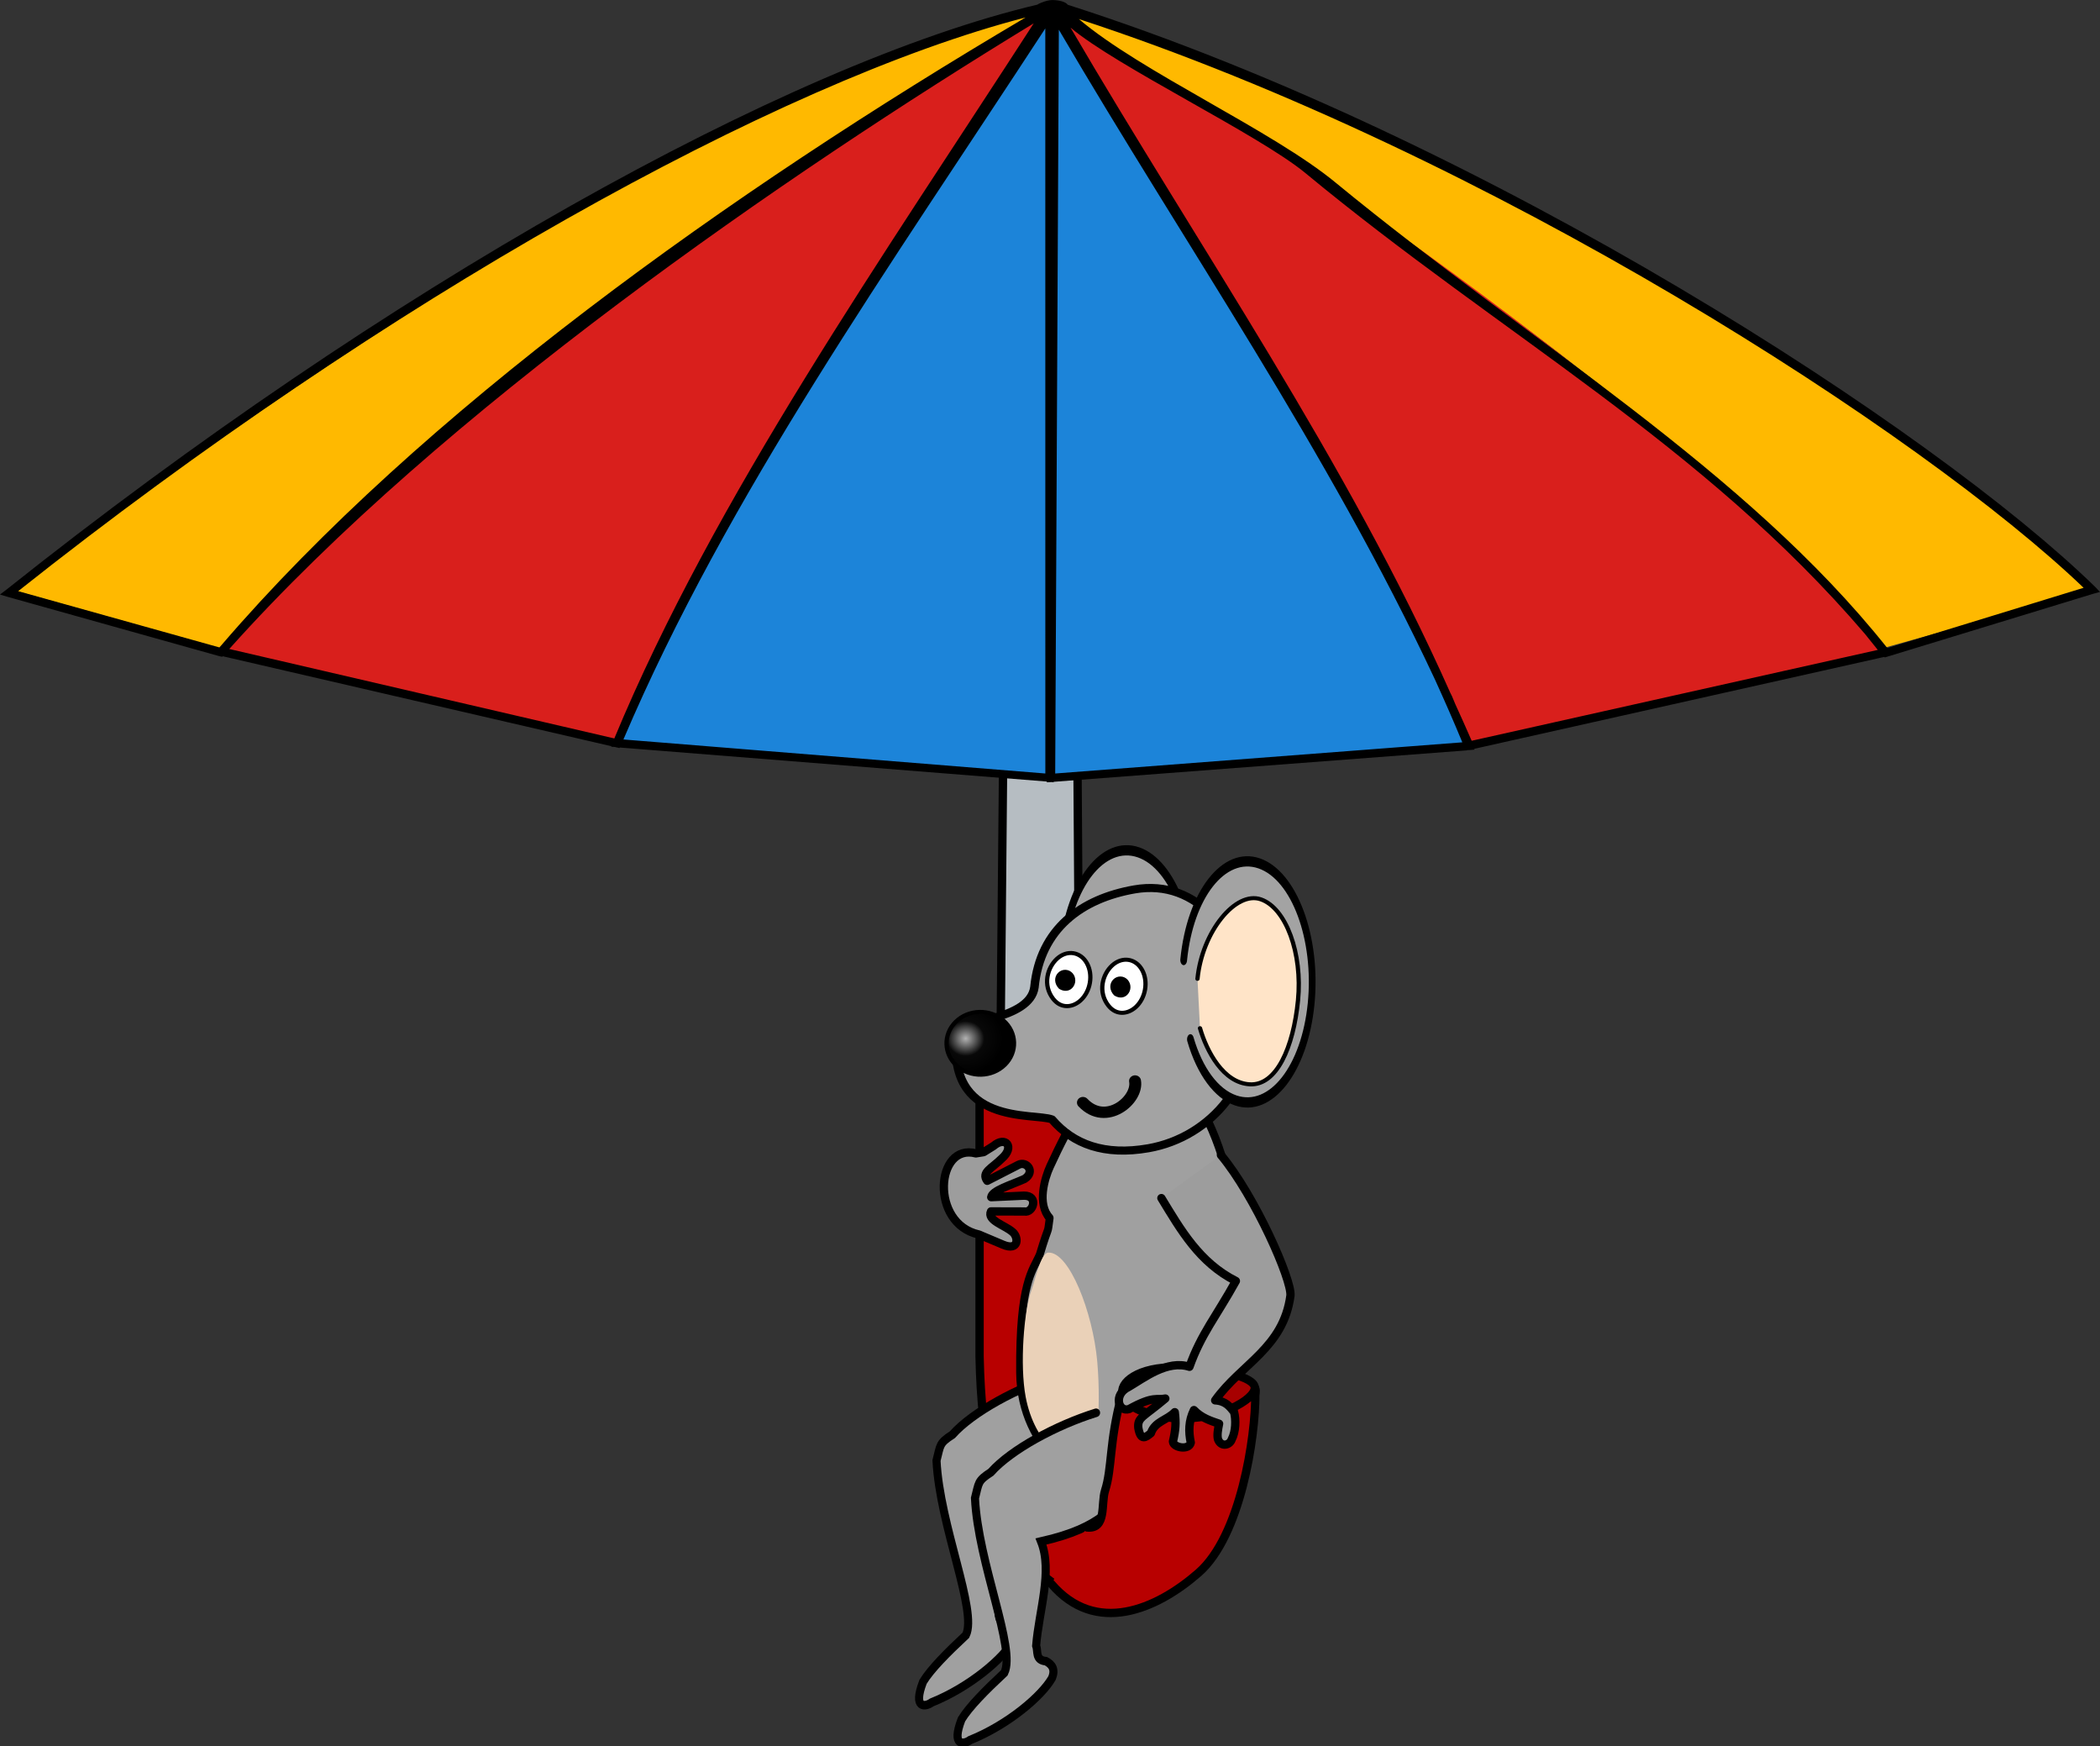
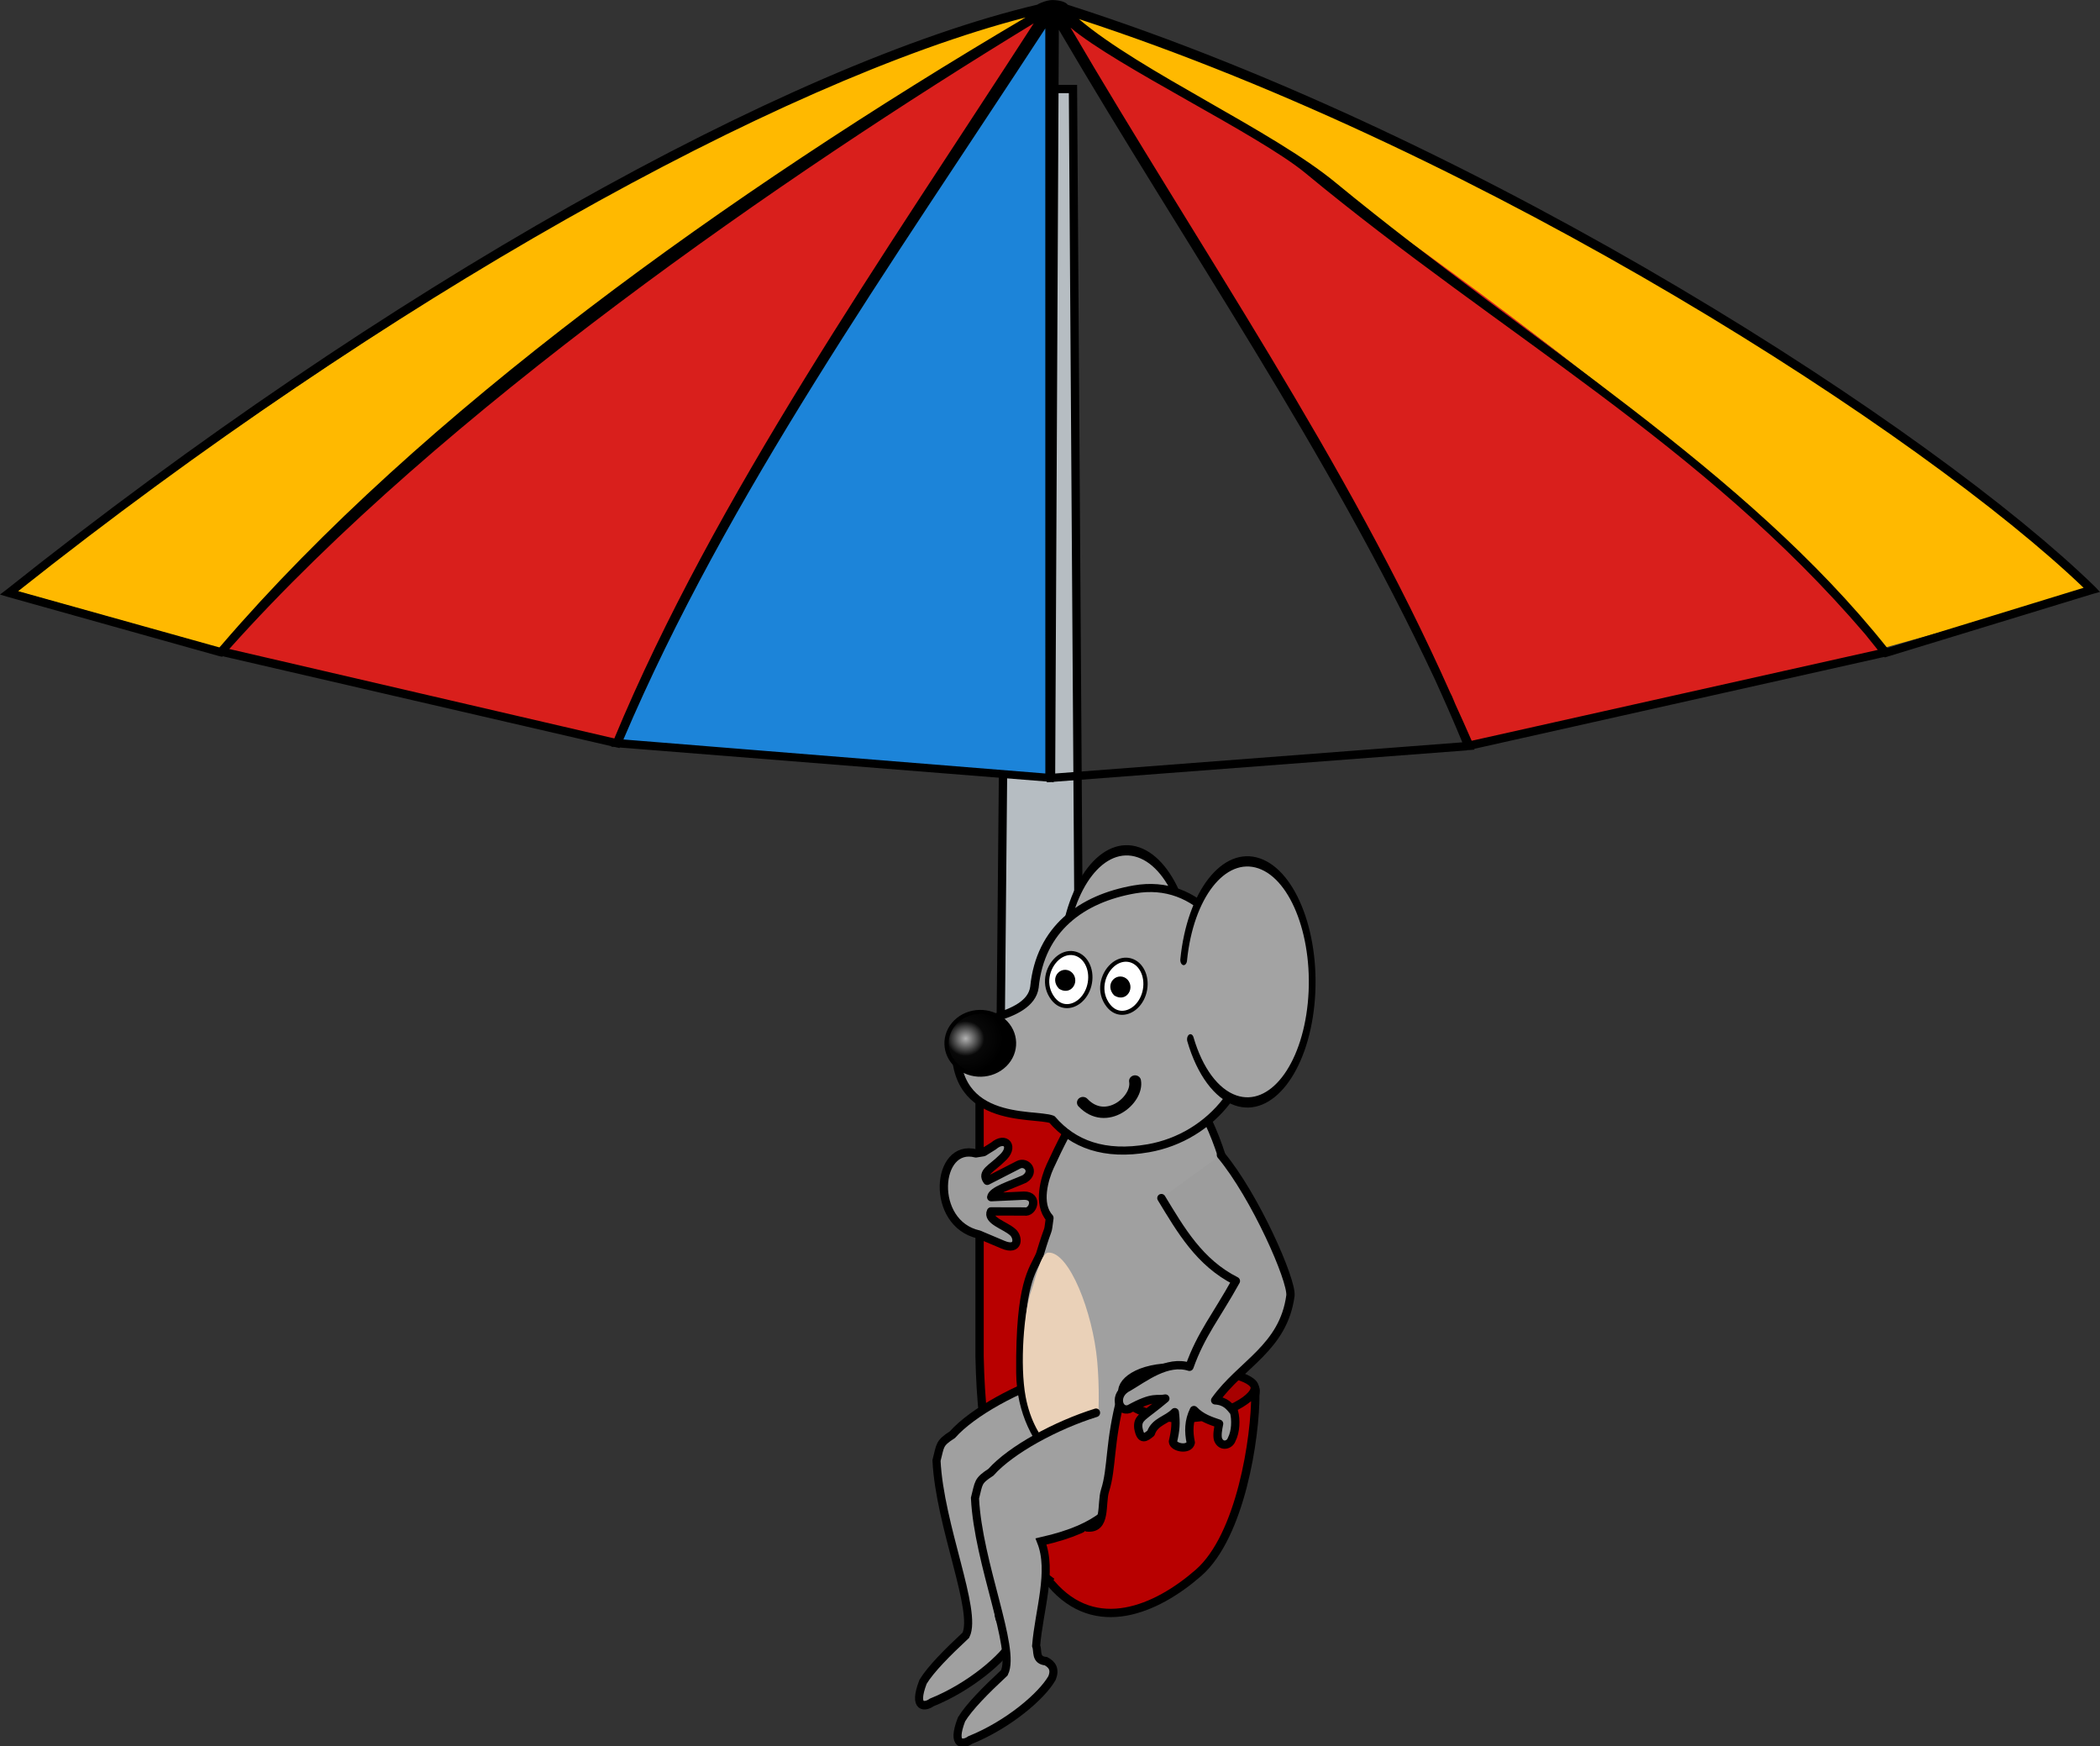
<svg xmlns="http://www.w3.org/2000/svg" xmlns:ns1="http://sodipodi.sourceforge.net/DTD/sodipodi-0.dtd" xmlns:ns2="http://www.inkscape.org/namespaces/inkscape" id="svg2" ns1:docname="Maus-auf-Schirm.svg" viewBox="0 0 252.75 210.12" version="1.1" ns2:version="0.48.4 r9939">
  <rect x="0" y="0" width="252.75" height="210.12" fill="#333333" stroke="none" />
  <title id="title4147">Mouse with umbrella</title>
  <defs id="defs4">
    <radialGradient id="radialGradient4141" gradientUnits="userSpaceOnUse" cy="317.77" cx="272.42" gradientTransform="matrix(-1.657 0 0 1.631 699.45 -229.05)" r="2.442" ns2:collect="always">
      <stop id="stop4065" style="stop-color:#b2b2b2" offset="0" />
      <stop id="stop4071" style="stop-color:#080808" offset=".5" />
      <stop id="stop4067" style="stop-color:#000000" offset="1" />
    </radialGradient>
  </defs>
  <ns1:namedview id="base" bordercolor="#666666" ns2:pageshadow="2" ns2:window-y="64" fit-margin-left="0" pagecolor="#ffffff" ns2:window-height="1222" ns2:window-maximized="0" ns2:zoom="1.979899" ns2:window-x="602" showgrid="false" borderopacity="1.0" ns2:current-layer="layer1" ns2:cx="77.705702" ns2:cy="66.628297" fit-margin-top="0" fit-margin-right="0" fit-margin-bottom="0" ns2:window-width="1619" ns2:pageopacity="0.0" ns2:document-units="px" />
  <g id="layer1" ns2:label="Ebene 1" ns2:groupmode="layer" transform="translate(-96.088 -162.58)">
    <path id="path2985" ns1:nodetypes="ccccc" style="stroke:#000000;stroke-width:1px;fill:#b6bdc2" ns2:connector-curvature="0" d="m217.57 173.29h7.657l0.758 113.54h-9.464z" />
    <path id="path2987" ns1:nodetypes="ccczsccccc" style="stroke:#000000;stroke-width:1px;fill:#b80000" ns2:connector-curvature="0" d="m216.43 286.67h10.102c3.051 0.023 6.539-0.26 2.663 4.612 0 0-0.282 12.039-0.402 20.137-0.12 8.097-0.897 26.233 1.637 25.955 0.458-0.05-0.05-3.463 0.8-7.618 1.41-4.411 16.479-2.337 15.98 0.297-5.488 28.85-32.394 38.229-33.223-4.24v-34.91c-3.878-4.696-0.633-4.406 2.444-4.233z" />
    <g id="g4007" transform="matrix(1.166 0 0 1.233 33.659 -140.62)">
      <path id="path3984-4" d="m162.71 380.1c-4.107 1.208-8.772 3.59-10.859 5.808-1.395 0.852-1.225 1.021-1.641 2.525 0.327 6.365 4.253 14.687 3.03 17.046-1.955 1.722-3.635 3.326-4.419 4.546-1.092 2.69 0.266 2.448 0.884 2.02 3.962-1.513 7.407-4.308 8.46-6.061 0.353-0.829 0.023-1.316-0.631-1.641-1.13-0.096-0.795-0.967-1.01-1.515 0.291-3.422 1.725-7.246 0.505-10.165 6.64-1.43 6.948-3.336 10.48-5.745" ns1:nodetypes="ccccccccccc" style="stroke:#000000;stroke-width:.834px;fill:#a0a0a0" ns2:connector-curvature="0" />
      <path id="path3772" style="stroke-linejoin:round;color:#000000;stroke:#000000;stroke-linecap:round;stroke-width:.421;fill:#a0a0a0" d="m201 312.09c0.221 3.023-0.051 3.955-0.826 6.286-0.423 1.274 0.383 1.426-1.079 3.451-0.947 1.313-1.867 1.141-2.643 1.386-1.207 0.382-2.383-0.079-3.389-1.17-0.321 0.627-4.005-1.144-4.041-4.93-0.041-4.297 0.691-4.824 1.062-5.582 0.563-1.632 0.397-0.83 0.54-1.744-0.689-0.666-0.271-1.893 0.027-2.46 0.972-1.849 2.486-4.401 4.044-4.894 3.02-0.955 5.841 3.359 6.304 9.641" ns1:nodetypes="ccsscsccssc" ns2:connector-curvature="0" transform="matrix(1.908 0 0 2.059 -201.82 -273.08)" />
      <path id="path4004" d="m165.99 388.91c-2.238 0.246-5.651-1.986-6.582-6.709-0.612-3.104-0.18-8.363 0.594-10.358 0.404-1.042 0.962-3.655 1.733-3.7 2.166-0.127 4.614 5.824 5.065 10.618 0.472 5.023-0.221 10.085-0.811 10.15z" ns1:nodetypes="ssssss" style="color:#000000;fill:#ead1b8" ns2:connector-curvature="0" />
      <path id="path3984" d="m166.68 383.77c-4.107 1.208-8.772 3.59-10.859 5.808-1.395 0.852-1.225 1.021-1.641 2.525 0.327 6.365 4.253 14.687 3.03 17.046-1.955 1.722-3.635 3.326-4.419 4.546-1.092 2.69 0.266 2.448 0.884 2.02 3.962-1.513 7.407-4.308 8.46-6.061 0.353-0.829 0.023-1.316-0.631-1.641-1.13-0.096-0.795-0.967-1.01-1.515 0.291-3.422 1.725-7.246 0.505-10.165 6.64-1.43 6.948-3.336 10.48-5.745" ns1:nodetypes="ccccccccccc" style="stroke:#000000;stroke-linecap:round;stroke-width:.834px;fill:#a0a0a0" ns2:connector-curvature="0" />
    </g>
    <path id="path3759" ns1:nodetypes="czccsc" style="stroke-linejoin:round;stroke:#000000;stroke-linecap:round;stroke-width:1px;fill:#b80000" ns2:connector-curvature="0" d="m222.61 353.14c5.346 6.258 12.65 3.123 17.724-1.309 5.074-4.431 6.866-16.253 6.846-21.57-4.397 3.038-13.221 4.281-16.119 0.305-1.487 5.542-1.103 8.676-1.971 11.354-0.508 1.57 0.222 4.695-2.161 4.451" />
    <path id="path3774" ns1:nodetypes="ssscs" style="stroke-linejoin:round;color:#000000;stroke:#000000;stroke-linecap:round;fill:#a70000" ns2:connector-curvature="0" d="m238.67 333.24c-4.343 0.041-6.844-1.47-7.418-2.871-0.553-1.35 1.789-3.394 6.512-3.26 4.237 0.12 8.731 0.913 9.293 2.201 0.568 1.296-3.532 3.885-8.387 3.931z" />
    <g id="g3955" transform="translate(3.954 72.615)">
      <path id="path3885" d="m93.571 160.93c29.569-22.17 85.339-61.293 123.32-69.596-28.23 19.676-71.55 45.876-97.69 76.786z" ns1:nodetypes="cccc" style="fill:#ffb900" ns2:connector-curvature="0" />
      <path id="path3885-6" d="m344 160.9c-22.753-21.041-86.602-60.16-124.33-69.473 28.356 18.361 72.558 45.725 98.698 76.638z" ns1:nodetypes="cccc" style="fill:#ffb900" ns2:connector-curvature="0" />
-       <path id="path3885-8" d="m119.15 168.44c15.303-18.642 55.677-51.279 98.455-76.502-20.336 32.365-40.399 61.566-51.008 87.302z" ns1:nodetypes="cccc" style="fill:#d91f1c" ns2:connector-curvature="0" />
+       <path id="path3885-8" d="m119.15 168.44c15.303-18.642 55.677-51.279 98.455-76.502-20.336 32.365-40.399 61.566-51.008 87.302" ns1:nodetypes="cccc" style="fill:#d91f1c" ns2:connector-curvature="0" />
      <path id="path3885-8-3" d="m318.64 168.57c-17.129-22.404-68.054-59.492-99.854-77.201 20.336 32.365 39.389 62.829 49.998 88.565z" ns1:nodetypes="cccc" style="fill:#d91f1c" ns2:connector-curvature="0" />
      <path id="path3885-8-33" d="m166.5 179.27c16.692-36.067 39.756-68.746 52.608-87.909 0.373 27.946-0.246 63.839-0.248 91.974z" ns1:nodetypes="cccc" style="fill:#1c84d9" ns2:connector-curvature="0" />
-       <path id="path3885-8-33-8" d="m268.93 179.59c-16.692-36.067-37.61-68.999-50.462-88.161-0.373 27.946 0.246 63.839 0.248 91.974z" ns1:nodetypes="cccc" style="fill:#1c84d9" ns2:connector-curvature="0" />
      <path id="path3779" d="m218.83 89.97c-0.809-0.025-2.065 0.617-1.767 0.536-30.231 7.116-78.572 34.116-124.15 70.404l-0.781 0.594 0.938 0.281 25.5 7.143 0.312 0.062 0.062-0.062 46.781 10.826-0.031 0.062 0.469 0.031 0.094 0.031 0.438 0.094 0.031-0.062 51.406 4.094v0.094l0.562-0.031 0.25 0.031v-0.062l49.719-3.781 0.094-0.031h0.156l0.688-0.062-0.031-0.094 49.347-11.059 0.062 0.062 0.312-0.094 24.778-7.566 0.812-0.219-0.594-0.625c-19.206-18.741-73.044-53.845-123.64-70.027-0.272-0.371-1.008-0.545-1.817-0.57zm3.162 2.291c49.506 16.179 101.65 49.958 120.92 68.431l-23.622 7.253c-17.159-21.546-42.835-36.629-66.367-55.974-7.594-6.292-23.453-13.349-30.935-19.71zm-6.424-0.193c-35.718 21.073-72.713 47.509-96.777 75.517-0.084 0.094-0.166 0.187-0.25 0.281l-24.219-6.77c44.229-35.08 91.339-61.298 121.25-69.032zm2.375 1.321 0.005 89.647-50.781-4.094c12.52-29.409 32.102-56.936 50.776-85.553zm1.63 0.15c15.279 26.08 32.311 50.502 45.281 78.216 1.136 2.497 2.238 5.002 3.281 7.531l-49 3.75zm1.406-0.253c5.515 4.667 22.627 12.859 28.249 17.487 23.648 19.564 47.837 32.627 67.379 55.485 0.519 0.631 1.023 1.272 1.531 1.906l-48.878 10.934c-0.638-1.485-1.306-2.94-1.969-4.406-0.144-0.319-0.261-0.65-0.406-0.969-0.056-0.128-0.131-0.248-0.188-0.375-12.368-27.834-30.25-53.584-45.719-80.062zm-4.43-0.51c-18.1 28.039-38.448 57.06-50.476 86.041l-46.344-10.763c25.534-28.551 66.888-57.043 96.82-75.278z" ns1:nodetypes="zcccccccccccccccccccccccccccccczccccccccccccccccccccccccscsccccc" style="block-progression:tb;text-indent:0;color:#000000;text-transform:none;fill:#000000" ns2:connector-curvature="0" />
    </g>
    <g id="g4125" transform="matrix(1.109 0 0 1.053 -22.874 -13.728)">
      <g id="g4084" transform="translate(-35.982 -3.125)">
        <g id="g4055" transform="translate(.631 -7.071)">
          <path id="path4016-1" ns1:rx="12.879445" ns1:ry="15.720499" style="stroke-linejoin:round;color:#000000;stroke:#000000;stroke-linecap:round;stroke-width:1.338;fill:#a3a3a3" ns1:type="arc" d="m266.01 287.28c1.292-8.538 8.009-14.181 15.004-12.605 6.995 1.576 11.618 9.776 10.327 18.314-1.292 8.538-8.009 14.181-15.004 12.605-3.827-0.863-7.13-3.791-8.984-7.968" ns1:open="true" transform="matrix(.546 0 0 .876 112.74 34.409)" ns1:cy="290.13895" ns1:cx="278.67584" ns1:end="8.9280611" ns1:start="3.3241772" />
          <path id="path4013" d="m267.24 308.84c-4.746 0.874-8.139-0.455-10.446-3.293-1.954-0.802-11.623 0.799-10.303-9.968 0.167-1.36 7.894-1.315 8.395-5.144 0.623-6.665 5.113-10.119 10.851-11.175 6.854-1.262 11.614 5.069 12.666 13.378 1.044 8.318-4.303 14.94-11.163 16.203z" ns1:nodetypes="scscscs" style="stroke-linejoin:round;color:#000000;stroke:#000000;stroke-linecap:round;stroke-width:.925;fill:#a3a3a3" ns2:connector-curvature="0" />
          <path id="path4016" ns1:rx="12.879445" ns1:ry="15.720499" style="stroke-linejoin:round;color:#000000;stroke:#000000;stroke-linecap:round;stroke-width:1.338;fill:#a3a3a3" ns1:type="arc" d="m266.01 287.28c1.292-8.538 8.009-14.181 15.004-12.605 6.995 1.576 11.618 9.776 10.327 18.314-1.292 8.538-8.009 14.181-15.004 12.605-3.827-0.863-7.13-3.791-8.984-7.968" ns1:open="true" transform="matrix(.546 0 0 .876 125.84 35.671)" ns1:cy="290.13895" ns1:cx="278.67584" ns1:end="8.9280611" ns1:start="3.3241772" />
-           <path id="path4016-4" d="m272.58 289.48c0.505-5.384 4.14-10.079 6.874-9.085 2.734 0.994 4.54 6.165 4.036 11.548-0.505 5.384-2.328 9.756-5.232 9.59-2.885-0.165-4.68-3.78-5.405-6.413" ns1:nodetypes="csssc" style="stroke-linejoin:round;color:#000000;stroke:#000000;stroke-linecap:round;stroke-width:.463;fill:#ffe4c8" ns2:connector-curvature="0" />
        </g>
        <path id="path4061" ns1:nodetypes="cccccc" style="stroke-linejoin:round;color:#000000;stroke:#000000;stroke-linecap:round;stroke-width:.463;fill:url(#radialGradient4141)" ns2:connector-curvature="0" d="m252.3 292.24c1.389-1.44 1.324-3.71-0.146-5.071-1.469-1.361-3.786-1.297-5.175 0.143-1.389 1.44-1.324 3.71 0.146 5.071 1.466 1.358 3.777 1.298 5.171-0.139z" />
        <path id="path4076" ns1:nodetypes="cc" style="stroke:#000000;stroke-linecap:round;stroke-width:1.295;fill:none" ns2:connector-curvature="0" d="m260.78 296.55c2.511 2.79 6.026-0.304 5.655-2.468" />
        <g id="g4097">
          <path id="path4078" d="m263.97 280.86c1.084-1.029 2.53-0.791 3.229 0.531 0.699 1.322 0.387 3.229-0.698 4.257-0.831 0.788-2.085 0.99-2.961-0.184-1.16-1.556-0.655-3.576 0.429-4.604z" ns1:nodetypes="sscss" style="stroke-linejoin:round;color:#000000;stroke:#000000;stroke-linecap:round;stroke-width:.463;fill:#ffffff" ns2:connector-curvature="0" />
          <path id="path4081" d="m264.24 282.64c0.349-0.372 0.899-0.354 1.229 0.039 0.33 0.393 0.314 1.014-0.035 1.386-0.267 0.285-0.665 0.349-1.111 0.061-0.448-0.493-0.433-1.114-0.084-1.486z" ns1:nodetypes="scccs" style="stroke-linejoin:round;color:#000000;stroke:#000000;stroke-linecap:round;stroke-width:.463;fill:#000000" ns2:connector-curvature="0" />
        </g>
      </g>
      <g id="g4097-6" transform="translate(-41.969 -3.889)">
        <path id="path4078-1" d="m263.97 280.86c1.084-1.029 2.53-0.791 3.229 0.531 0.699 1.322 0.387 3.229-0.698 4.257-0.831 0.788-2.085 0.99-2.961-0.184-1.16-1.556-0.655-3.576 0.429-4.604z" ns1:nodetypes="sscss" style="stroke-linejoin:round;color:#000000;stroke:#000000;stroke-linecap:round;stroke-width:.463;fill:#ffffff" ns2:connector-curvature="0" />
        <path id="path4081-1" d="m264.24 282.64c0.349-0.372 0.899-0.354 1.229 0.039 0.33 0.393 0.314 1.014-0.035 1.386-0.267 0.285-0.665 0.349-1.111 0.061-0.448-0.493-0.433-1.114-0.084-1.486z" ns1:nodetypes="scccs" style="stroke-linejoin:round;color:#000000;stroke:#000000;stroke-linecap:round;stroke-width:.463;fill:#000000" ns2:connector-curvature="0" />
      </g>
    </g>
    <path id="path4143" ns1:nodetypes="ccccccccccccccccccc" style="stroke-linejoin:round;stroke:#000000;stroke-linecap:round;stroke-width:1px;fill:#9d9d9d" ns2:connector-curvature="0" d="m235.87 306.74c2.337 3.846 4.583 7.765 8.965 9.975-2.316 4.186-4.191 6.387-5.587 10.322-2.685-0.849-5.406 1.309-7.324 2.431-1.882 0.894-1.233 3.083 0.063 2.652 3-1.655 3.333-1.031 4.356-1.263-2.624 2.227-3.38 2.252-3.251 3.535 0.286 1.637 0.901 1.13 1.515 0.631 0.48-1.414 1.942-1.562 2.873-2.525 0.168 1.319 0.105 2.134-0.221 3.535 0.039 0.737 1.949 1.089 2.147 0.126-0.277-1.305-0.267-2.61 0.379-3.914 0.899 0.935 1.967 1.28 3.03 1.641-0.138 0.663-0.269 1.409-0.126 1.894 0.374 0.957 1.411 0.698 1.641 0 0.492-0.926 0.531-2.389 0.284-3.315-0.527-0.642-1.011-1.318-2.273-1.389 3.115-4.377 8.208-6.303 9.06-12.595 0.201-1.858-4.234-11.954-8.365-16.92" />
    <path id="path4145" ns1:nodetypes="ccccccccccccccc" style="stroke-linejoin:round;stroke:#000000;stroke-linecap:round;stroke-width:1px;fill:#9d9d9d" ns2:connector-curvature="0" d="m213.54 301.36c-4.83-1.28-5.56 8.45 0.353 9.758l2.903 1.225c1.968 0.832 1.909-0.941 1.141-1.541-0.916-0.802-3.087-1.377-2.574-2.462l4.02 0.011c1.051 0.213 1.758-1.925-0.059-1.905l-3.935 0.182c0.101-0.791 2.357-1.46 4.006-2.196 1.369-0.877 0.224-2.197-0.728-1.698l-3.756 1.925c-0.756-1.02 0.556-1.491 1.738-2.673 1.62-1.397 0.468-2.771-0.987-1.517l-1.189 0.742z" />
  </g>
</svg>